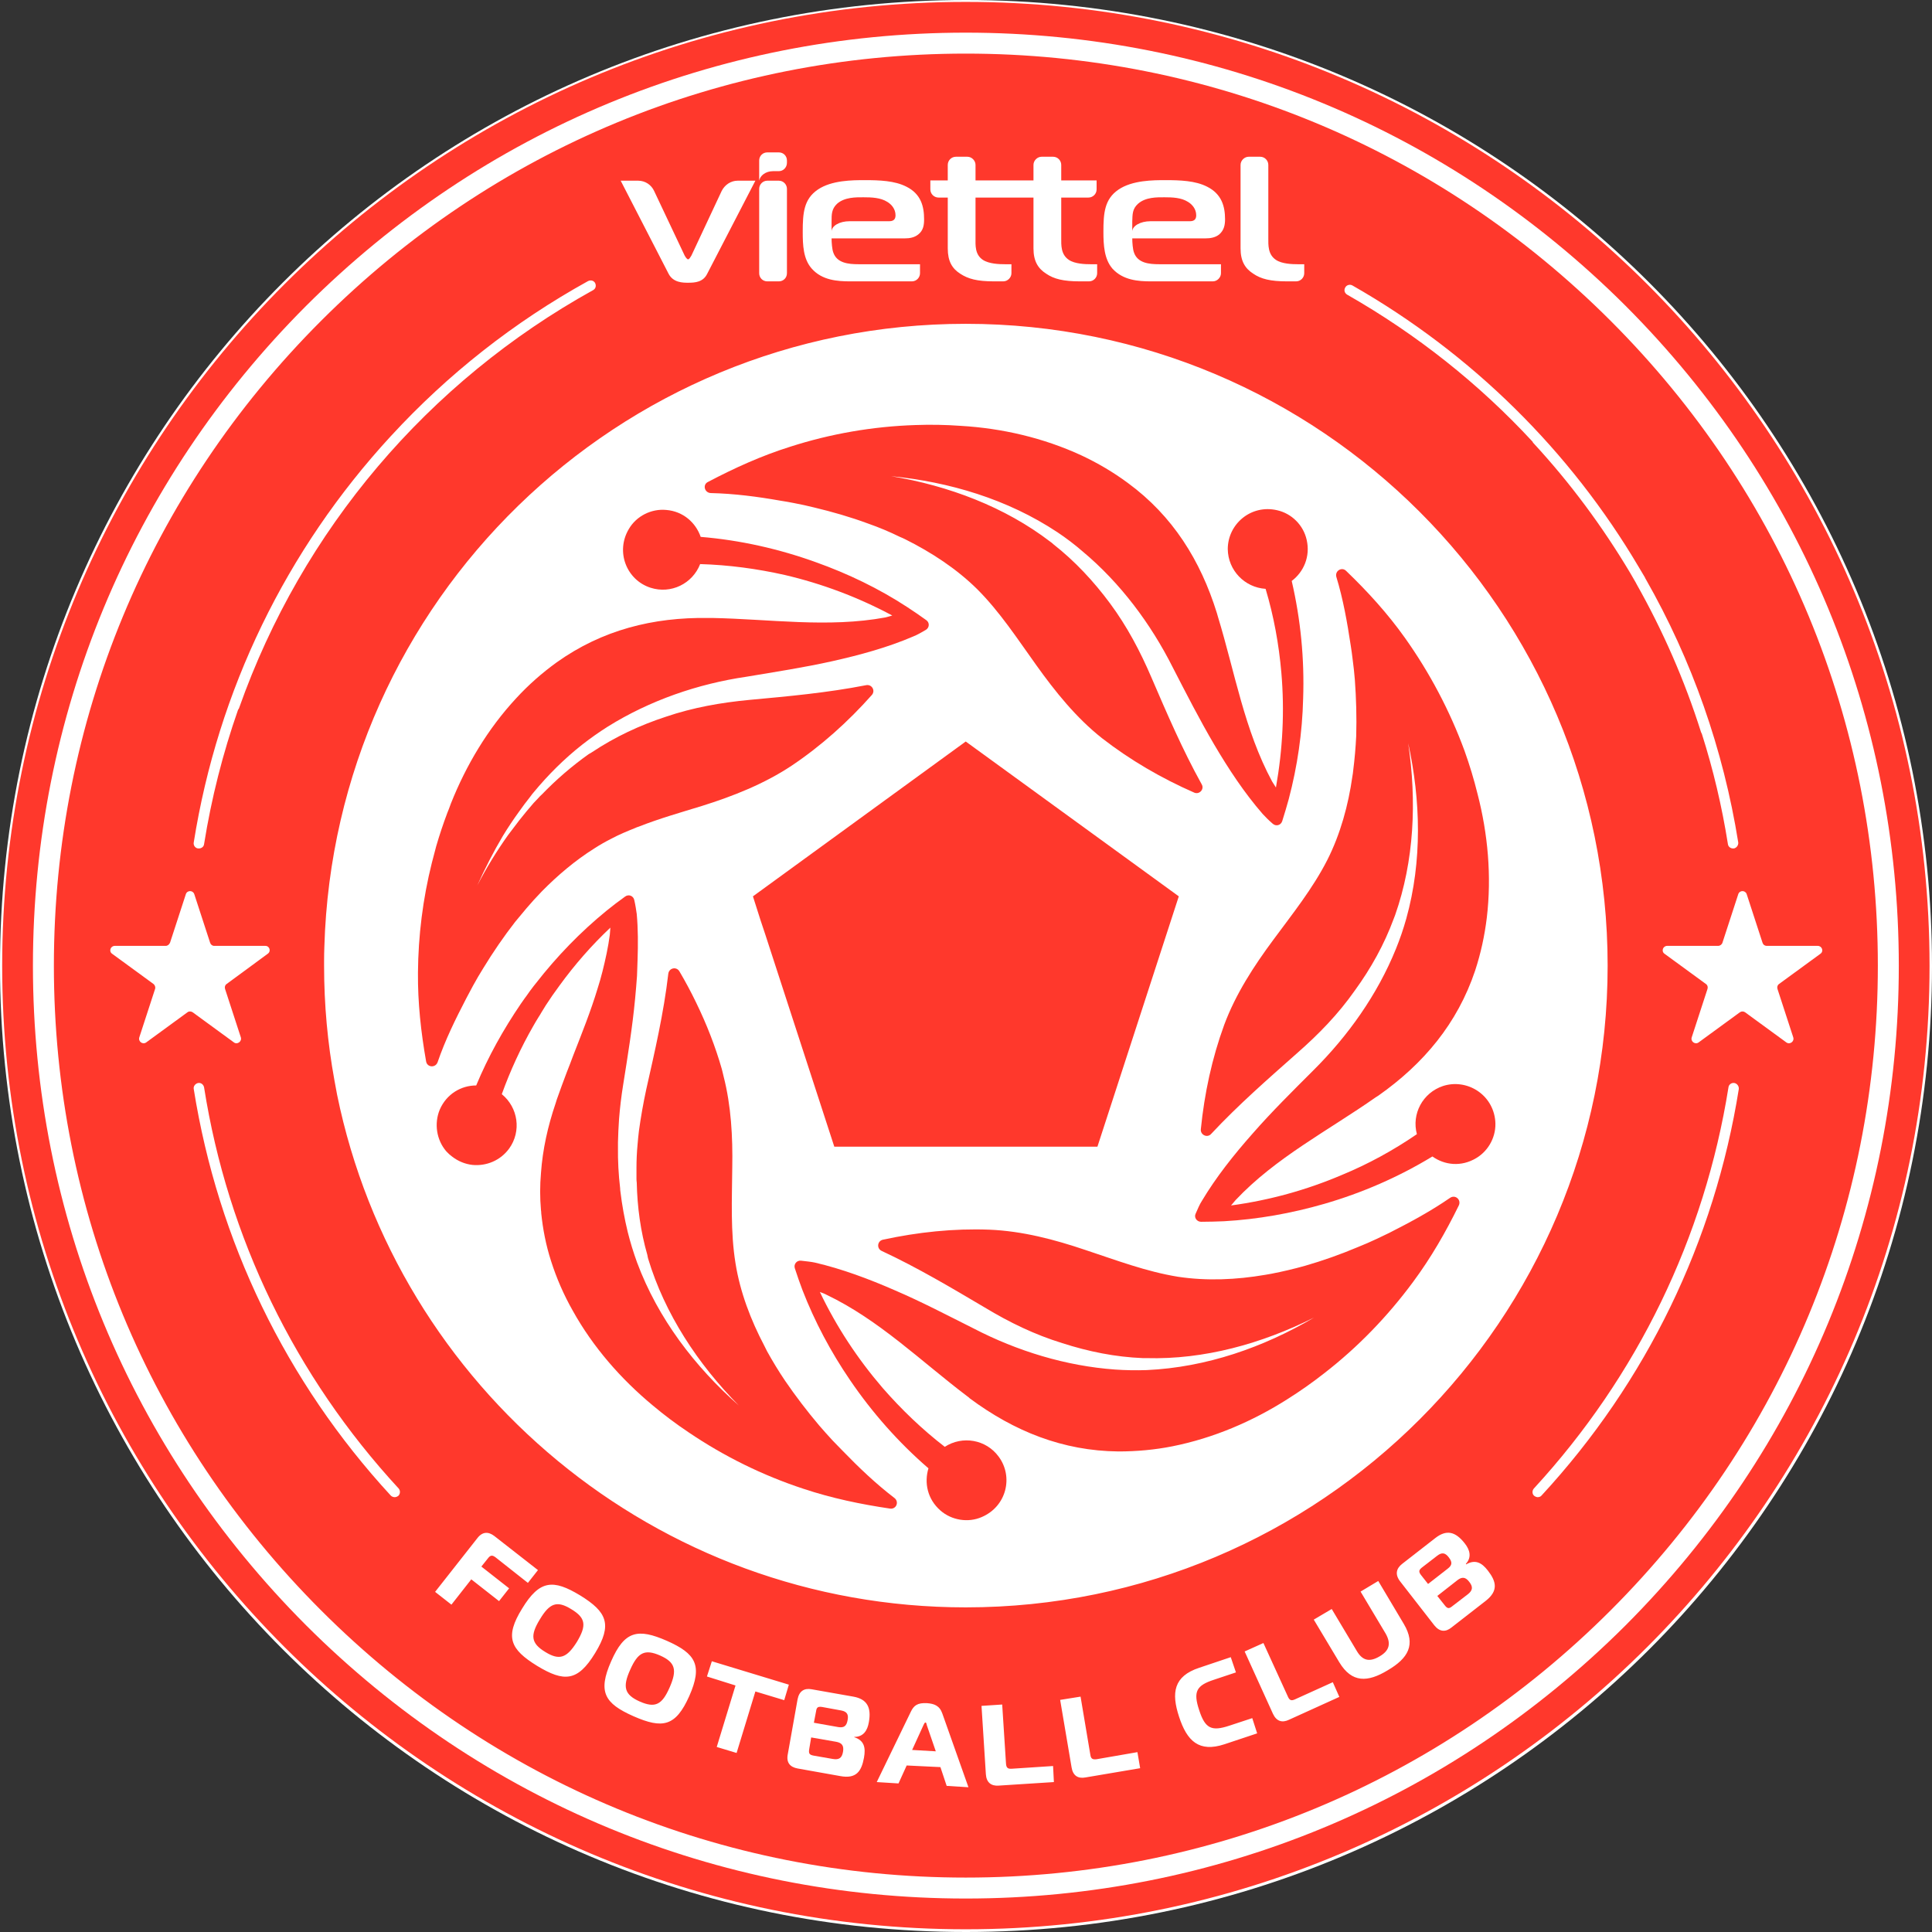
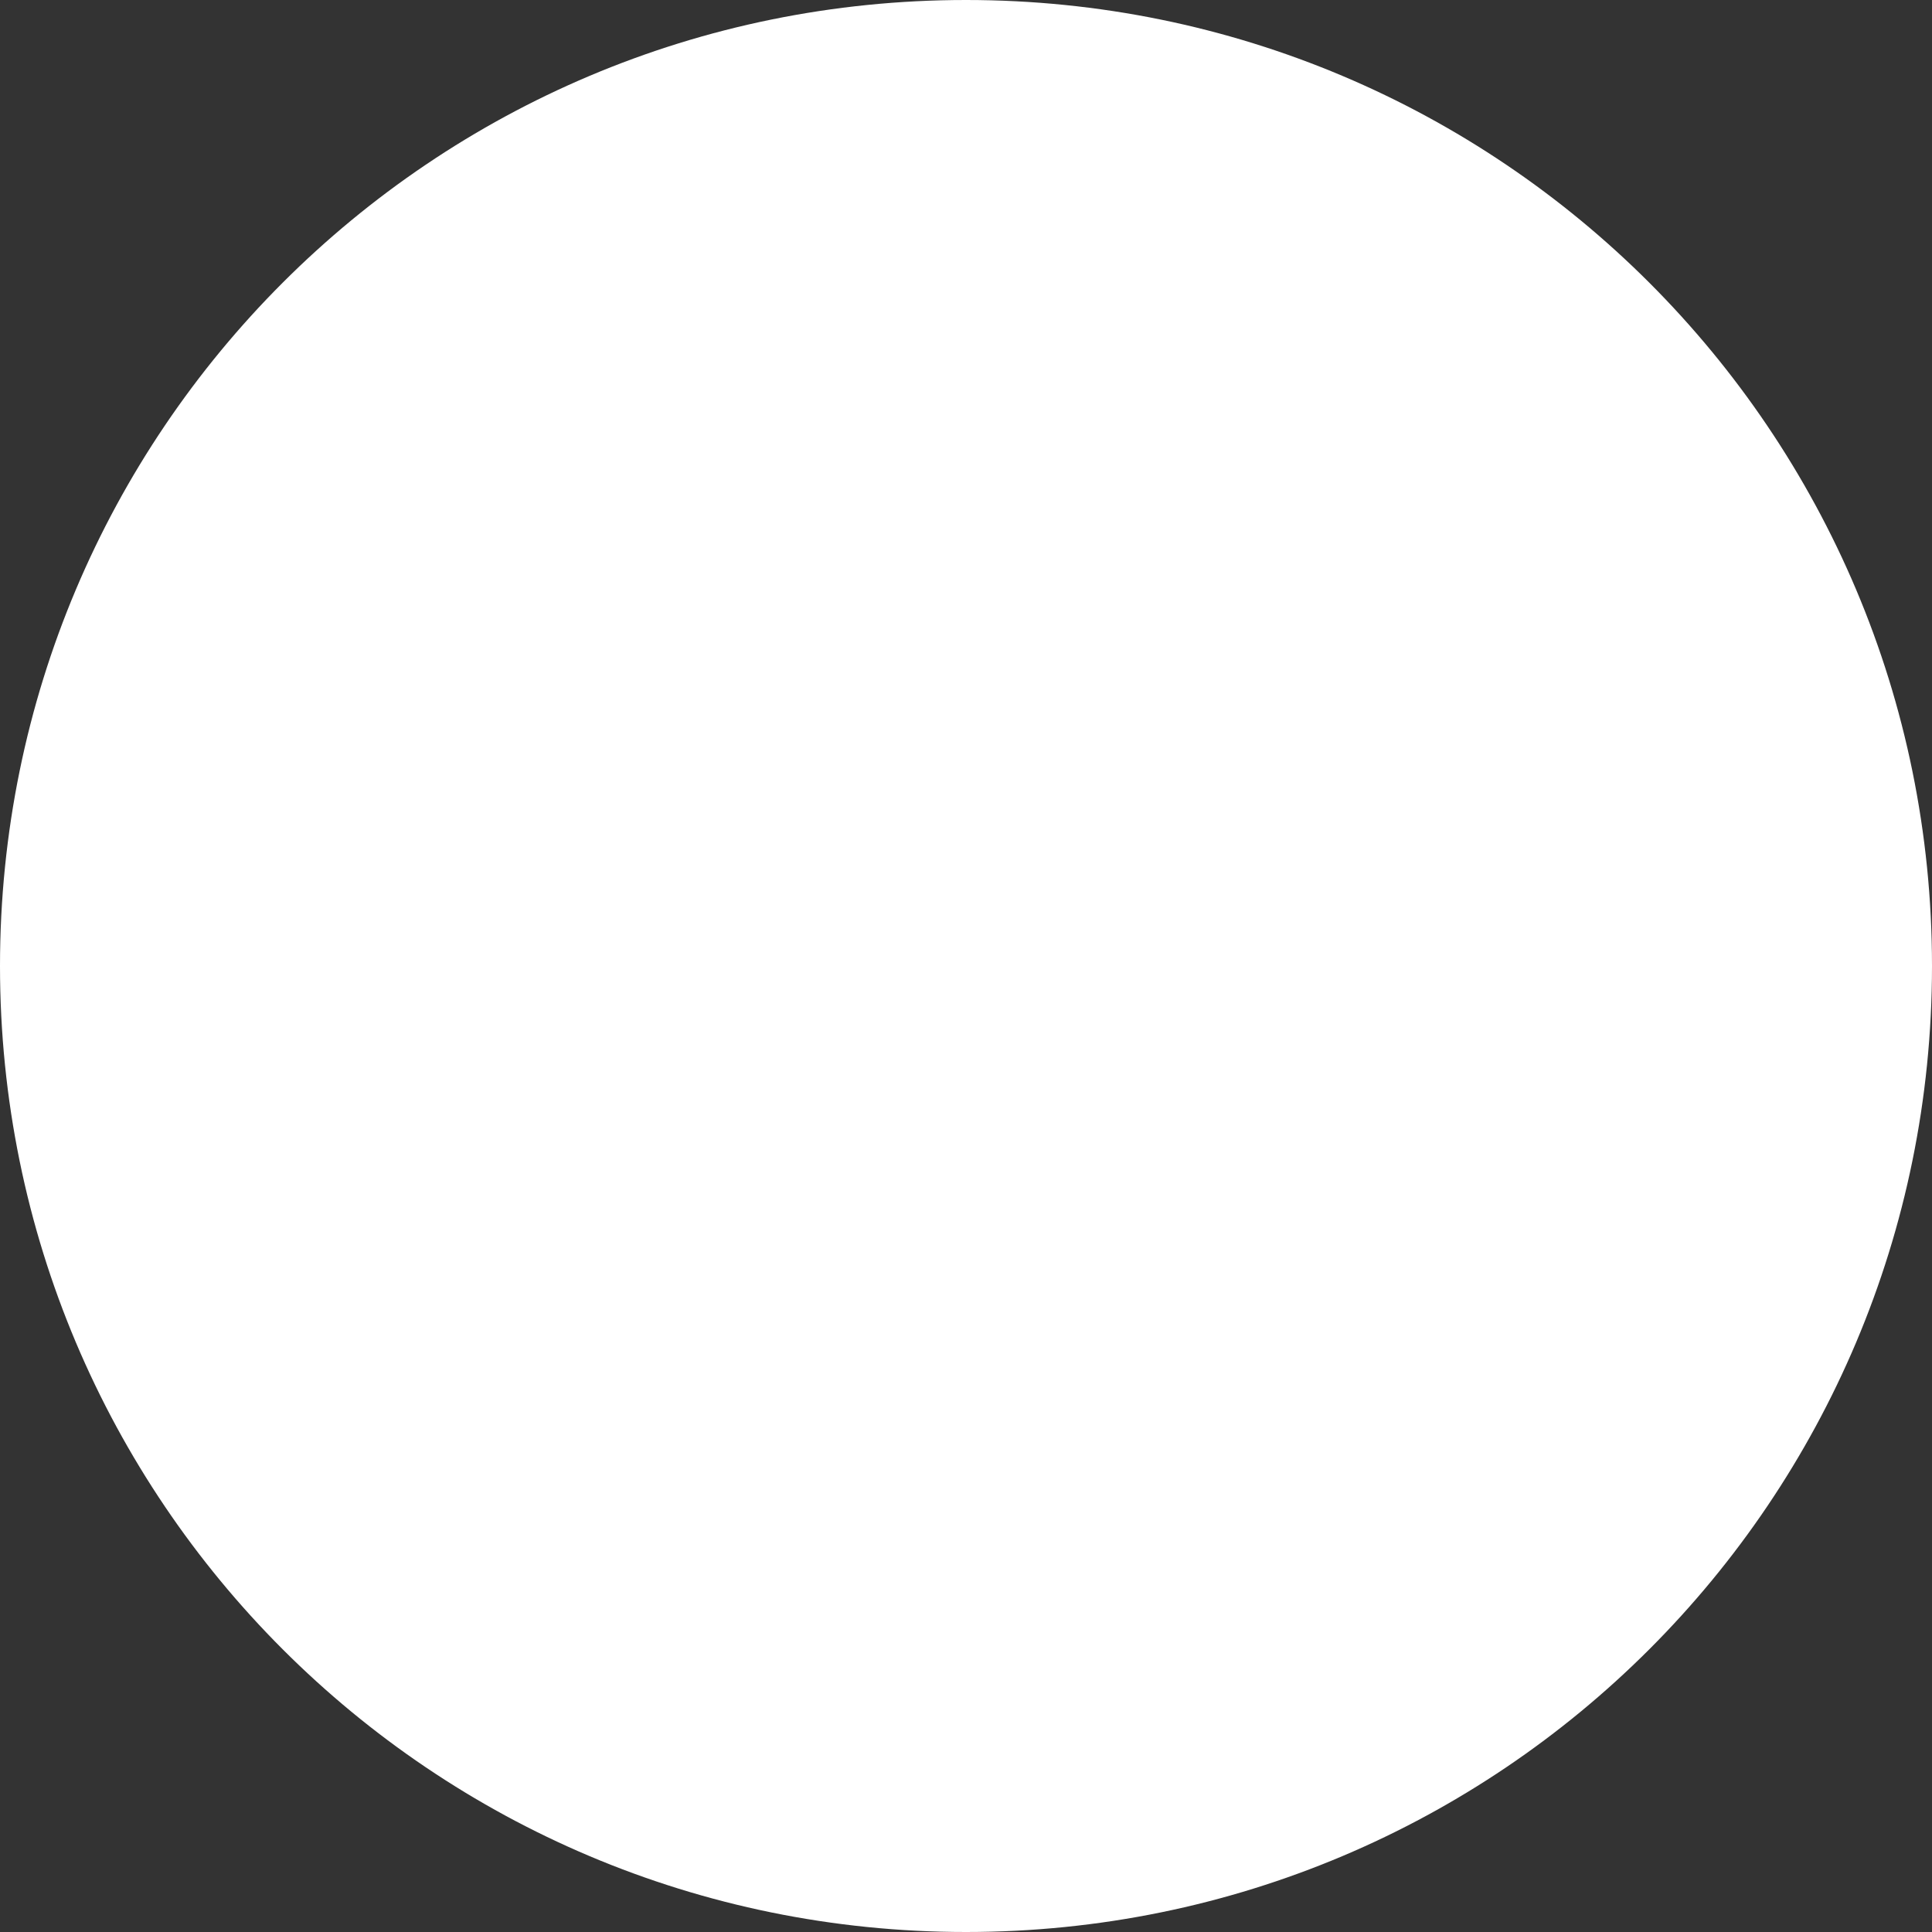
<svg xmlns="http://www.w3.org/2000/svg" version="1.2" viewBox="0 0 710 710" width="250" height="250">
  <rect x="0" y="0" width="710" height="710" fill="#333333" stroke="none" />
  <title>Logo Viettel FC-ai</title>
  <defs>
    <clipPath clipPathUnits="userSpaceOnUse" id="cp1">
-       <path d="m-66-66.58h841.89v1082.58h-841.89z" />
+       <path d="m-66-66.58v1082.58h-841.89z" />
    </clipPath>
  </defs>
  <style>
		.s0 { fill: #ffffff } 
		.s1 { fill: #ff382c } 
	</style>
  <g id="Layer 1">
    <path id="Layer 2" class="s0" d="m355 710c-196.3 0-355-158.7-355-355c0-196.3 158.7-355 355-355c196.3 0 355 158.7 355 355c0 196.3-158.7 355-355 355z" />
    <g id="&lt;Clip Group&gt;" clip-path="url(#cp1)">
-       <path id="&lt;Path&gt;" class="s1" d="m246.1 620.1c-2.8 6.4-5.3 7.7-11 5.2c-5.6-2.5-6.4-5.3-3.5-11.7c2.8-6.3 5.3-7.7 11-5.2c5.6 2.5 6.3 5.3 3.5 11.7z" />
-       <path id="&lt;Path&gt;" class="s1" d="m416.1 85.1v-3.8c0.1-2.5 0-4.5 2.1-6.4c2.8-2.5 7-2.4 9.7-2.4c2.9 0 6.2 0.1 8.7 1.7c1.5 0.9 3 2.6 3 4.9c0 1-0.3 2.2-2.3 2.2h-14.5c-3.7 0-6.7 1.7-6.7 3.8z" />
      <path id="&lt;Path&gt;" class="s1" d="m305.6 85.1v-3.8c0-2.5 0-4.5 2-6.4c2.8-2.5 7-2.4 9.7-2.4c2.9 0 6.3 0.1 8.8 1.7c1.5 0.9 3 2.6 3 4.9c0 1-0.3 2.2-2.3 2.2h-14.6c-3.7 0-6.6 1.7-6.6 3.8z" />
      <path id="&lt;Path&gt;" class="s1" d="m212 603.4c-3.7 5.9-6.4 6.9-11.6 3.7c-5.3-3.2-5.6-6.1-2-12c3.6-6 6.3-7 11.6-3.7c5.3 3.2 5.6 6 2 12z" />
      <path id="&lt;Path&gt;" class="s1" d="m309.8 643.8c-0.4 2.3-1.5 3-3.8 2.6l-6.9-1.2c-1.7-0.3-2-0.8-1.7-2.5l0.7-4.2l9.2 1.6c2.1 0.4 2.9 1.4 2.5 3.7z" />
      <path id="&lt;Path&gt;" class="s1" d="m340.6 634l3.3 9.6l-8.7-0.5l4.2-9.2c0.2-0.4 0.4-0.9 0.7-0.9c0.3 0 0.4 0.5 0.5 1z" />
-       <path id="&lt;Path&gt;" class="s1" d="m311.5 632.1c-0.4 2.3-1.4 2.9-3.4 2.6l-9-1.6l0.8-4.2c0.2-1.5 0.7-1.8 2.2-1.6l7.1 1.3c2 0.4 2.7 1.4 2.3 3.5z" />
-       <path id="&lt;Path&gt;" class="s1" d="m532 576.5l-7.2 5.6l-2.6-3.3c-0.9-1.2-0.8-1.8 0.3-2.7l5.7-4.4c1.7-1.3 2.9-1.1 4.2 0.6c1.4 1.8 1.3 2.9-0.4 4.2z" />
      <path id="&lt;Compound Path&gt; copy" fill-rule="evenodd" class="s1" d="m690.1 354.9c0 89.5-34.9 173.6-98.2 236.9c-63.3 63.3-147.4 98.2-237 98.2c-89.5 0-173.6-34.9-236.9-98.2c-63.3-63.3-98.2-147.4-98.2-236.9c0-89.6 34.9-173.7 98.2-237c63.3-63.3 147.4-98.2 236.9-98.2c89.6 0 173.7 34.9 237 98.2c63.3 63.3 98.2 147.4 98.2 237zm-195-246.6c25.6 14.6 48.5 32.8 68.1 54q0.1 0.3 0.3 0.5c13.6 14.7 25.4 30.7 35.5 47.6q1.1 1.9 2.2 3.8q0.1 0.2 0.2 0.4c9.7 17.2 17.7 35.4 23.7 54.4q0.1 0.3 0.3 0.6c4.2 13.2 7.4 26.7 9.6 40.6c0.1 0.9 0.9 1.6 1.9 1.6q0.1 0 0.3 0c1-0.2 1.7-1.2 1.6-2.2c-5.5-34.3-17-67-34-96.8q-0.2-0.3-0.3-0.6q-1.1-1.8-2.2-3.7c-25.2-42.7-61.3-78.5-105.3-103.6c-0.9-0.5-2.1-0.2-2.6 0.7c-0.6 1-0.3 2.1 0.7 2.7zm-371.2 294.1c22 107.4 117.1 188.3 231 188.3c130.3 0 235.9-105.6 235.9-235.8c0-130.3-105.6-235.9-235.9-235.9c-127.9 0-232 101.9-235.7 228.9q-0.1 2.6-0.1 5.2q0 0.9 0 1.8c0 14.4 1.3 28.4 3.8 42.1q0.5 2.7 1 5.4zm332-341.8v30.7c0 4.7 1.7 7.4 4.7 9.3c2.8 1.9 6.2 2.8 12.4 2.8h3.3c1.7 0 3-1.4 3-3v-3.3h-2.5c-1.8 0-5.7-0.1-7.9-1.6c-3-2-2.8-5.5-2.8-8v-26.9c0-1.6-1.3-3-3-3h-4.2c-1.6 0-3 1.4-3 3zm-50.4 24.6c0 4.9 0.3 10 3.3 13.5c3.9 4.3 9.5 4.7 14.2 4.7h22.7c1.6 0 3-1.4 3-3v-3.3h-22.7c-3.7 0-8-0.4-9.3-4.4c-0.4-1.1-0.6-3.5-0.6-5.1h26.9c1.8 0 3.6-0.3 5-1.4c1.9-1.6 2.2-3.7 2.2-5.6c0-4.7-1.2-9.3-6.6-12c-4.3-2.2-9.9-2.4-15.3-2.4c-4.4 0-12.2 0-17.3 3.5c-5.1 3.5-5.5 8.6-5.5 15.5zm-63.6-15.6c0 1.7 1.4 3 3 3h3.4v18.7c0 4.7 1.6 7.4 4.6 9.3c2.9 1.9 6.2 2.8 12.4 2.8h3.4c1.6 0 3-1.4 3-3v-3.3h-2.5c-1.9 0-5.7-0.1-8-1.6c-3-2-2.7-5.5-2.7-8v-14.9h21.3v18.7c0 4.7 1.7 7.4 4.7 9.3c2.8 1.9 6.2 2.8 12.4 2.8h3.3c1.7 0 3-1.4 3-3v-3.3h-2.5c-1.8 0-5.7-0.1-7.9-1.6c-3-2-2.8-5.5-2.8-8v-14.9h10c1.6 0 3-1.3 3-3v-3.3h-13v-5.7c0-1.6-1.3-3-3-3h-4.2c-1.6 0-3 1.4-3 3v5.7h-21.3v-5.7c0-1.6-1.4-3-3-3h-4.2c-1.7 0-3 1.4-3 3v5.7h-6.4zm-46.9 15.6c0 4.9 0.2 10 3.3 13.5c3.8 4.3 9.4 4.7 14.2 4.7h22.6c1.7 0 3-1.4 3-3v-3.3h-22.6c-3.7 0-8-0.4-9.3-4.4c-0.4-1.1-0.6-3.5-0.6-5.1h26.9c1.8 0 3.5-0.3 4.9-1.4c2-1.5 2.2-3.7 2.2-5.6c0-4.7-1.1-9.3-6.5-12c-4.3-2.2-9.9-2.4-15.3-2.4c-4.4 0-12.2 0-17.3 3.5c-5.1 3.5-5.5 8.6-5.5 15.5zm-16-18.8c0.3-1.8 2.3-3.5 5.1-3.5h2.1c1.7 0 3-1.4 3-3.1v-0.8c0-1.7-1.3-3-3-3h-4.2c-1.7 0-3 1.3-3 3zm0 34c0 1.7 1.3 3 3 3h4.2c1.7 0 3-1.3 3-3v-31c0-1.6-1.3-3-3-3h-4.2c-1.7 0-3 1.4-3 3zm-50.9-34l17.6 34.2c1.7 3.3 5.3 3.3 7.2 3.3c2.5 0 5.5-0.2 7-3.3l17.7-34.2h-6.5c-2.6 0-4.8 1.6-5.9 3.8l-11.1 23.7c-0.3 0.5-0.8 1.4-1.2 1.4c-0.5 0-1-0.9-1.3-1.4l-11.2-23.7c-1-2.2-3.2-3.8-5.9-3.8zm-155.3 245.4q0.2 0 0.3 0c0.9 0 1.8-0.6 1.9-1.6c2.7-16.9 6.9-33.4 12.5-49.4q0.3-0.3 0.4-0.7c23.1-65.3 69.3-119.8 130.1-153.5c0.9-0.5 1.2-1.6 0.7-2.6c-0.5-0.9-1.6-1.2-2.6-0.7c-27.3 15.1-51.6 34.3-72.4 56.9q0 0-0.1 0.1c-38.5 41.8-63.5 93.4-72.4 149.3c-0.2 1.1 0.6 2.1 1.6 2.2zm-2 60.2l15.2 11.1c1.2 0.9 3-0.4 2.5-1.9l-5.8-17.8c-0.2-0.7 0-1.4 0.6-1.8l15.1-11.1c1.3-0.9 0.7-2.9-0.9-2.9h-18.8c-0.7 0-1.3-0.5-1.5-1.2l-5.8-17.8c-0.5-1.5-2.6-1.5-3.1 0l-5.8 17.8c-0.3 0.7-0.9 1.2-1.6 1.2h-18.7c-1.6 0-2.3 2-1 2.9l15.2 11.1c0.5 0.4 0.8 1.1 0.6 1.8l-5.8 17.8c-0.5 1.5 1.2 2.8 2.5 1.9l15.2-11.1c0.5-0.4 1.3-0.4 1.9 0zm75.7 175c-38.1-41.3-62.8-92.2-71.5-147.4c-0.2-1-1.1-1.8-2.2-1.6c-1 0.2-1.8 1.2-1.6 2.2c8.9 55.9 33.9 107.6 72.4 149.4c0.4 0.4 0.9 0.6 1.5 0.6c0.4 0 0.9-0.2 1.3-0.5c0.7-0.7 0.8-1.9 0.1-2.7zm40.6 36.7l-10.2-8l2.4-3c0.9-1.2 1.6-1.3 2.8-0.4l11.9 9.4l3.7-4.7l-16-12.5c-2.2-1.7-4.4-1.7-6.3 0.8l-15.5 19.7l6 4.7l7.3-9.3l10.2 8zm31.6 23.8c6.4-10.5 4.4-15.1-5.5-21.2c-9.9-6-14.9-5.7-21.3 4.8c-6.5 10.5-4.4 15 5.5 21.1c9.9 6 14.9 5.8 21.3-4.7zm26.4-4.5c-10.7-4.7-15.6-3.7-20.5 7.5c-5 11.3-2.4 15.5 8.2 20.2c10.7 4.7 15.5 3.8 20.5-7.4c5-11.3 2.4-15.6-8.2-20.3zm43.1 21.8l1.7-5.7l-28.3-8.6l-1.8 5.6l10.5 3.3l-6.9 22.6l7.3 2.2l6.9-22.6zm25.4-1.3l-15.3-2.7c-2.7-0.5-4.6 0.6-5.2 3.7l-3.6 20.2c-0.6 3.1 0.9 4.7 3.6 5.2l15.7 2.8c5.9 1.1 7.8-1.8 8.7-6.7c0.7-3.8 0.1-6.4-3.6-7.6l0.1-0.1c3.3 0 4.8-2.4 5.3-5.4c1-5.5-0.7-8.5-5.7-9.4zm42.3 33.3l-9.6-27.1c-1-2.9-3-3.6-5.6-3.8c-3.6-0.2-4.9 0.9-6 3.2l-12.5 25.8l8 0.5l3-6.6l12.4 0.6l2.3 6.9zm31.4-1.9l-0.3-5.9l-15.2 1c-1.5 0.1-2-0.4-2.1-1.9l-1.4-21.7l-7.6 0.5l1.6 25.1c0.2 3.1 2 4.4 4.7 4.2zm31.7-5.1l-1-5.9l-15 2.6c-1.5 0.2-2.1-0.2-2.3-1.6l-3.6-21.4l-7.5 1.2l4.2 24.8c0.5 3.1 2.4 4.2 5.1 3.7zm43-12.8l-1.8-5.6l-8.5 2.8c-6.4 2.1-8.8 1.1-11-5.7c-2.3-6.9-1-9.1 5.4-11.2l8.1-2.7l-1.9-5.6l-11.6 3.9c-9.4 3.1-10.3 9.2-7.4 18c2.9 8.9 7.3 13.2 16.7 10.1zm30.2-13.4l-2.4-5.4l-13.9 6.3c-1.3 0.6-2 0.4-2.6-1l-9-19.7l-6.9 3.1l10.4 22.9c1.3 2.8 3.4 3.4 5.9 2.2zm23.7-26.8l-9.4-15.8l-6.5 3.9l9.2 15.4c2.1 3.7 1.4 6.3-2.2 8.4c-3.7 2.2-6.3 1.6-8.4-2l-9.2-15.4l-6.6 3.9l9.4 15.7c4.6 7.6 10.4 7.4 17.8 2.9c7.5-4.4 10.4-9.4 5.9-17zm30.9-19.6c-2.3-3-4.7-4.2-8-2.3l-0.1-0.2c2.2-2.4 1.5-5.1-0.4-7.5c-3.5-4.5-6.8-5.1-10.8-2l-12.2 9.5c-2.2 1.7-2.7 3.9-0.8 6.4l12.6 16.2c2 2.5 4.2 2.5 6.3 0.8l12.6-9.8c4.7-3.7 3.9-7.1 0.8-11.1zm90.6-179.2c-1.1-0.2-2.1 0.6-2.2 1.6c-8.8 55.2-33.5 106.1-71.5 147.4c-0.7 0.8-0.7 2 0.1 2.7c0.4 0.3 0.9 0.5 1.3 0.5c0.5 0 1.1-0.2 1.4-0.6c38.6-41.8 63.6-93.5 72.5-149.4c0.1-1-0.6-2-1.6-2.2zm16.4-36.4l15.2-11.1c1.3-0.9 0.6-2.9-1-2.9h-18.7c-0.8 0-1.4-0.5-1.6-1.2l-5.8-17.8c-0.5-1.5-2.6-1.5-3.1 0l-5.8 17.8c-0.2 0.7-0.9 1.2-1.6 1.2h-18.7c-1.6 0-2.3 2-1 2.9l15.2 11.1c0.6 0.4 0.8 1.1 0.6 1.8l-5.8 17.8c-0.5 1.5 1.2 2.8 2.5 1.9l15.2-11.1c0.6-0.4 1.3-0.4 1.9 0l15.2 11.1c1.3 0.9 3-0.4 2.5-1.9l-5.8-17.8c-0.2-0.7 0-1.4 0.6-1.8z" />
      <path id="&lt;Path&gt;" class="s1" d="m540 581.4c1.4 1.8 1.2 3.1-0.6 4.5l-5.6 4.3c-1.3 1.1-1.9 1-2.9-0.3l-2.7-3.4l7.4-5.8c1.7-1.3 3-1.2 4.4 0.7z" />
      <path id="&lt;Compound Path&gt;" fill-rule="evenodd" class="s1" d="m709.1 354.9c0 195.5-158.6 354.1-354.2 354.1c-195.5 0-354.1-158.6-354.1-354.1c0-195.6 158.6-354.2 354.1-354.2c195.6 0 354.2 158.6 354.2 354.2zm-11.3 0c0-91.6-35.7-177.7-100.4-242.5c-64.8-64.7-150.9-100.4-242.5-100.4c-91.5 0-177.6 35.7-242.4 100.4c-64.7 64.8-100.4 150.9-100.4 242.5c0 91.5 35.7 177.6 100.4 242.4c64.8 64.7 150.9 100.4 242.4 100.4c91.6 0 177.7-35.7 242.5-100.4c64.7-64.8 100.4-150.9 100.4-242.4z" />
      <path id="&lt;Path&gt;" class="s1" d="m306.6 421.4l-25.4-78.1l-1.7-5.1l-2.8-8.8l78.2-56.9l78.3 56.9l-29.9 92z" />
      <path id="&lt;Path&gt;" class="s1" d="m260.2 177.1c9.7-5.1 19.6-9.6 30.1-12.9c14.9-4.8 30.5-7.5 46.2-8q8.3-0.3 16.6 0.3c15.2 0.9 30.3 4.4 44.2 10.8c6 2.8 11.8 6.2 17.2 10.2c16.5 12.1 26.7 28.5 32.7 47.8q0.2 0.7 0.4 1.4c6.2 20.3 9.7 41.6 19.9 60.5c0.4 0.6 0.9 1.4 1.4 2.2c2.5-14 3.2-28.2 2-42.1c-0.9-10.5-2.8-20.9-5.8-30.9c-7.7-0.5-13.8-6.8-13.9-14.6c0-9.2 8.5-16.5 18.1-14.3c5.4 1.2 9.7 5.5 10.9 10.9c1.4 6.1-1.1 11.8-5.5 15.1c3.3 14.2 4.7 28.7 4.2 43.2c-0.3 12.5-2.1 24.9-5.3 37c-0.6 2.2-1.6 5.6-2.4 8.1c-0.5 1.5-2.3 2-3.5 0.9c-1.3-1.1-2.8-2.6-3.7-3.6c-6.7-7.7-12.5-16.5-17.8-25.5c-5.4-9.2-10.2-18.6-15.2-28.3c-8.1-16.1-19.3-31.1-33.2-42.7q-4.4-3.8-9.2-7c-18.4-12.2-39.8-18.5-61.1-20.6c21.1 3.5 41.8 11.3 58.5 24.1q0.6 0.4 1.1 0.9c7.9 6.2 14.8 13.6 20.8 21.7c6.3 8.5 11.1 17.6 15.3 27.4c5.6 13 11.3 26.3 18.4 39.1c1.1 1.8-0.8 3.9-2.7 3.1c-12.1-5.3-23.6-12-33.9-20c-9.5-7.5-17.2-17.1-24.2-26.9c-6.9-9.6-13.3-19.5-21.7-27.9c-7.6-7.5-16.8-13.5-26.4-18.3q-1-0.5-2-0.9q-5.7-2.8-11.7-4.9c-6.5-2.4-13.1-4.3-19.8-5.9q-3.6-0.9-7.3-1.6q-2.5-0.5-5.1-0.9c-8.5-1.5-17-2.6-25.6-2.8c-2.3-0.1-3.1-3.1-1-4.1z" />
      <path id="&lt;Path&gt;" class="s1" d="m498.4 270.5c0.2-6.9 0-13.8-0.5-20.7q-0.3-3.7-0.8-7.4q-0.3-2.6-0.7-5.1c-1.3-8.6-2.8-17.1-5.3-25.3c-0.6-2.2 2-3.8 3.6-2.2c7.9 7.6 15.2 15.6 21.6 24.6c9.1 12.8 16.5 26.8 21.9 41.5q2.8 7.8 4.8 15.9c3.8 14.7 5.2 30.2 3.4 45.4c-0.8 6.6-2.2 13.1-4.3 19.5c-6.5 19.4-18.9 34.2-35.5 45.9q-0.5 0.3-1.1 0.7c-17.4 12.2-36.7 22.1-51.4 37.7c-0.5 0.6-1.1 1.3-1.7 2c14.1-1.9 27.8-5.7 40.7-11.2c9.7-4 19-9.1 27.6-15c-2-7.4 2.1-15.2 9.6-17.7c8.7-2.8 18.3 3 19.2 12.8c0.5 5.5-2.3 10.9-7 13.7c-5.5 3.3-11.6 2.6-16.1-0.6c-12.5 7.6-25.9 13.4-39.7 17.4c-12.1 3.5-24.5 5.7-36.9 6.4c-2.3 0.1-5.8 0.2-8.4 0.2c-1.6 0-2.7-1.6-2-3c0.7-1.6 1.5-3.5 2.3-4.7c5.2-8.7 11.7-16.9 18.7-24.8c7-8 14.5-15.4 22.2-23.1c12.8-12.7 23.6-27.9 30.4-44.7q2.2-5.4 3.8-11.1c5.9-21.2 5.3-43.5 0.7-64.5c3.2 21.3 2.2 43.3-4.8 63.2q-0.3 0.7-0.5 1.3c-3.5 9.5-8.4 18.3-14.3 26.4c-6.1 8.7-13.3 16.1-21.3 23.1c-10.6 9.4-21.5 18.9-31.5 29.6c-1.4 1.6-4 0.4-3.8-1.7c1.3-13.1 4.1-26.1 8.6-38.4c4.2-11.3 10.9-21.6 18.1-31.3c7-9.5 14.4-18.7 19.8-29.3c4.8-9.5 7.7-20.1 9.2-30.7q0.2-1.1 0.3-2.2q0.8-6.3 1.1-12.6z" />
      <path id="&lt;Path&gt;" class="s1" d="m536.1 443c-4.8 9.8-10.2 19.2-16.8 28.1c-9.3 12.6-20.3 24-32.7 33.6q-6.5 5.1-13.5 9.5c-12.9 8.2-27.2 14.3-42.2 17.3c-6.5 1.3-13.2 1.9-19.9 1.9c-20.4-0.2-38.3-7.4-54.6-19.5q-0.5-0.5-1.1-0.9c-16.9-12.8-32.3-28-51.6-37.2c-0.7-0.4-1.6-0.7-2.4-1c6.1 12.8 13.9 24.6 23.1 35.3c6.9 7.9 14.5 15.2 22.8 21.6c6.5-4.2 15.2-2.7 19.8 3.6c5.5 7.4 2.9 18.3-6.2 22.2c-5 2.2-11.1 1.2-15.2-2.4c-4.8-4.2-6-10.2-4.4-15.5c-11-9.5-20.7-20.5-28.8-32.4c-7.1-10.4-13-21.5-17.5-33.1c-0.8-2.1-2-5.5-2.8-8c-0.5-1.5 0.7-3 2.3-2.8c1.7 0.2 3.8 0.4 5.1 0.7c9.9 2.3 19.8 6 29.4 10.2c9.8 4.2 19.1 9.1 28.9 14c16 8.3 33.9 13.8 52 15.1q5.8 0.4 11.6 0.2c22-1 43-8.4 61.5-19.3c-19.2 9.6-40.4 15.5-61.6 14.9q-0.6 0-1.3 0c-10.1-0.4-20-2.4-29.6-5.5c-10.1-3.1-19.4-7.6-28.5-13.1c-12.2-7.2-24.6-14.6-37.9-20.8c-1.9-0.9-1.6-3.6 0.4-4.1c12.9-2.8 26.1-4.2 39.2-3.7c12.1 0.5 23.9 3.6 35.4 7.5c11.2 3.7 22.2 7.9 33.9 9.8c10.6 1.6 21.5 1.1 32-0.7q1.2-0.2 2.3-0.4q6.2-1.2 12.3-2.9c6.6-1.9 13.1-4.2 19.5-6.9q3.5-1.4 6.9-3q2.3-1.1 4.6-2.2c7.7-3.9 15.3-8 22.4-12.9c1.9-1.3 4.2 0.7 3.2 2.8z" />
      <path id="&lt;Path&gt;" class="s1" d="m187.1 422.1c-3.2 4.4-8.4 6.5-13.5 6c-2.6-0.3-5.2-1.3-7.5-3.1q-1.1-0.8-2.1-1.9c-3.6-4.2-4.5-10.2-2.4-15.3c2.5-5.8 7.9-8.9 13.4-8.9c4.4-10.6 10-20.6 16.4-30q0.7-1 1.4-2q0.3-0.4 0.6-0.8q1.3-1.9 2.7-3.7q0.4-0.5 0.8-1c7.7-9.9 16.4-18.9 26.1-26.8c1.7-1.4 4.6-3.6 6.7-5.1c1.3-1 3.1-0.3 3.4 1.3c0.4 1.7 0.7 3.7 0.9 5.1c0.5 5.5 0.5 11.2 0.3 16.9q-0.1 2.9-0.2 5.8q-0.3 4.2-0.7 8.4c-1 10.6-2.7 21-4.4 31.7q-1 6.2-1.5 12.5q-0.3 4.3-0.4 8.6q0 0.8 0 1.7q-0.1 7.6 0.8 15.2q0 0.6 0.1 1.2q0.9 7.5 2.7 14.9q1.4 5.6 3.4 11.1c7.7 20.7 21.3 38.4 37.4 52.6c-15.1-15.3-27.2-33.7-33.3-53.9q-0.2-0.7-0.3-1.4c-2.5-8.7-3.7-17.6-3.9-26.6q-0.1-0.7-0.1-1.4q0-0.9 0-1.7q0-1.2 0-2.3q0-4.4 0.4-8.6q0.2-2.5 0.5-5c0.7-5.1 1.6-10.2 2.7-15.3c3.1-13.8 6.4-27.9 8.1-42.5c0.3-2.1 3-2.7 4.1-0.8q3.3 5.6 6.1 11.4c3.9 8 7.1 16.2 9.5 24.6q0 0.2 0.1 0.4q0.3 1.1 0.5 2.1c2.8 10.9 3.4 22.3 3.2 33.5c-0.1 11.8-0.7 23.6 1.2 35.3c1.7 10.6 5.6 20.8 10.6 30.3q0.5 1 1 2q3.1 5.6 6.6 10.8c3.9 5.7 8.1 11.2 12.5 16.4q2.5 2.9 5 5.6q1.8 1.9 3.6 3.7c6 6.2 12.3 12.2 19.1 17.4c1.8 1.4 0.7 4.2-1.6 3.9c-10.8-1.6-21.4-3.8-31.9-7.3c-14.9-4.9-29.1-11.9-42.1-20.7q-6.9-4.6-13.2-9.9c-11.8-9.8-22-21.5-29.4-34.8c-3.3-5.8-6-12-8-18.3c-1.9-5.9-3-11.7-3.6-17.5q0-0.6-0.1-1.2q-0.6-6.8 0-13.6c0.6-8.6 2.5-17.2 5.4-25.7q0.2-0.6 0.4-1.3q1.8-5.1 3.7-10.1q1.2-3 2.3-6c3.2-8.2 6.5-16.4 9-24.7q1-3.1 1.8-6.3c1.1-4.4 2.1-8.9 2.7-13.5c0.1-0.8 0.1-1.7 0.2-2.6c-6.9 6.5-13.1 13.6-18.7 21.3q-2.6 3.5-5 7.2q-0.8 1.3-1.6 2.6q-0.5 0.9-1.1 1.8q-1 1.6-1.9 3.2c-4.6 8-8.5 16.5-11.6 25.1c6 4.9 7.3 13.6 2.7 20z" />
      <path id="&lt;Path&gt;" class="s1" d="m160.8 390.4c-0.8 2.1-3.8 1.9-4.2-0.3c-1.9-10.8-3.1-21.6-3-32.7c0.1-13.5 1.8-27.1 5.1-40.3q0.8-3 1.6-6.1q1.8-6.2 4.1-12.3q0.3-0.7 0.6-1.5q0.3-0.9 0.7-1.9c5.6-14.1 13.6-27.5 24-38.7c4.5-4.9 9.5-9.3 14.9-13.2c16.7-11.9 35.4-16.6 55.7-16.3q0.7 0 1.4 0c21.2 0.4 42.6 3.7 63.7-0.2c0.7-0.2 1.6-0.4 2.5-0.7c-12.5-6.7-25.8-11.7-39.5-14.9c-10.2-2.3-20.7-3.7-31.1-4c-2.8 7.2-10.7 11.1-18.2 8.7c-8.8-2.8-13-13.2-8-21.6c2.8-4.8 8.3-7.5 13.7-7c6.3 0.5 10.9 4.7 12.7 9.9c14.5 1.2 28.7 4.4 42.3 9.3c11.8 4.2 23.2 9.7 33.6 16.5c1.9 1.2 4.9 3.3 7 4.8c1.3 0.9 1.2 2.8-0.2 3.6c-1.5 0.9-3.3 1.9-4.6 2.4c-9.3 4-19.5 6.8-29.8 9.1c-10.3 2.3-20.8 3.9-31.5 5.7c-17.8 2.6-35.5 8.7-50.9 18.3q-4.9 3.1-9.5 6.7c-6.6 5.2-12.5 11.1-17.8 17.5q-0.2 0.3-0.5 0.6q-0.4 0.6-0.9 1.2q-2 2.5-3.9 5.2q-3.2 4.4-6 9c-3.5 5.9-6.6 12-9.4 18.2c3.3-6.4 7.1-12.6 11.3-18.5q2-2.7 4.1-5.4q2.6-3.3 5.3-6.4q1-1 1.9-2q0.5-0.6 1.1-1.1c5.3-5.5 11.1-10.5 17.3-14.9q0.6-0.3 1.2-0.7c8.4-5.6 17.6-9.9 27.1-13c10-3.4 20.2-5.2 30.8-6.2c14.1-1.3 28.5-2.6 42.8-5.4c2.1-0.4 3.5 2 2.1 3.6c-8.7 9.8-18.6 18.7-29.5 26c-10.1 6.7-21.5 11.2-33 14.8c-7.8 2.4-15.6 4.6-23.2 7.6q-0.7 0.2-1.3 0.5c-3 1.2-5.9 2.4-8.7 3.9q-3.2 1.6-6.3 3.6c-7 4.4-13.5 9.9-19.3 15.8q-0.8 0.8-1.5 1.6c-0.5 0.5-1 1.1-1.5 1.6q-2.7 3-5.3 6.2c-0.5 0.6-1 1.2-1.5 1.8c-4.2 5.4-8.1 11.1-11.7 17q-2 3.2-3.8 6.5q-1.2 2.2-2.4 4.5c-4 7.7-7.8 15.4-10.6 23.6z" />
    </g>
  </g>
</svg>